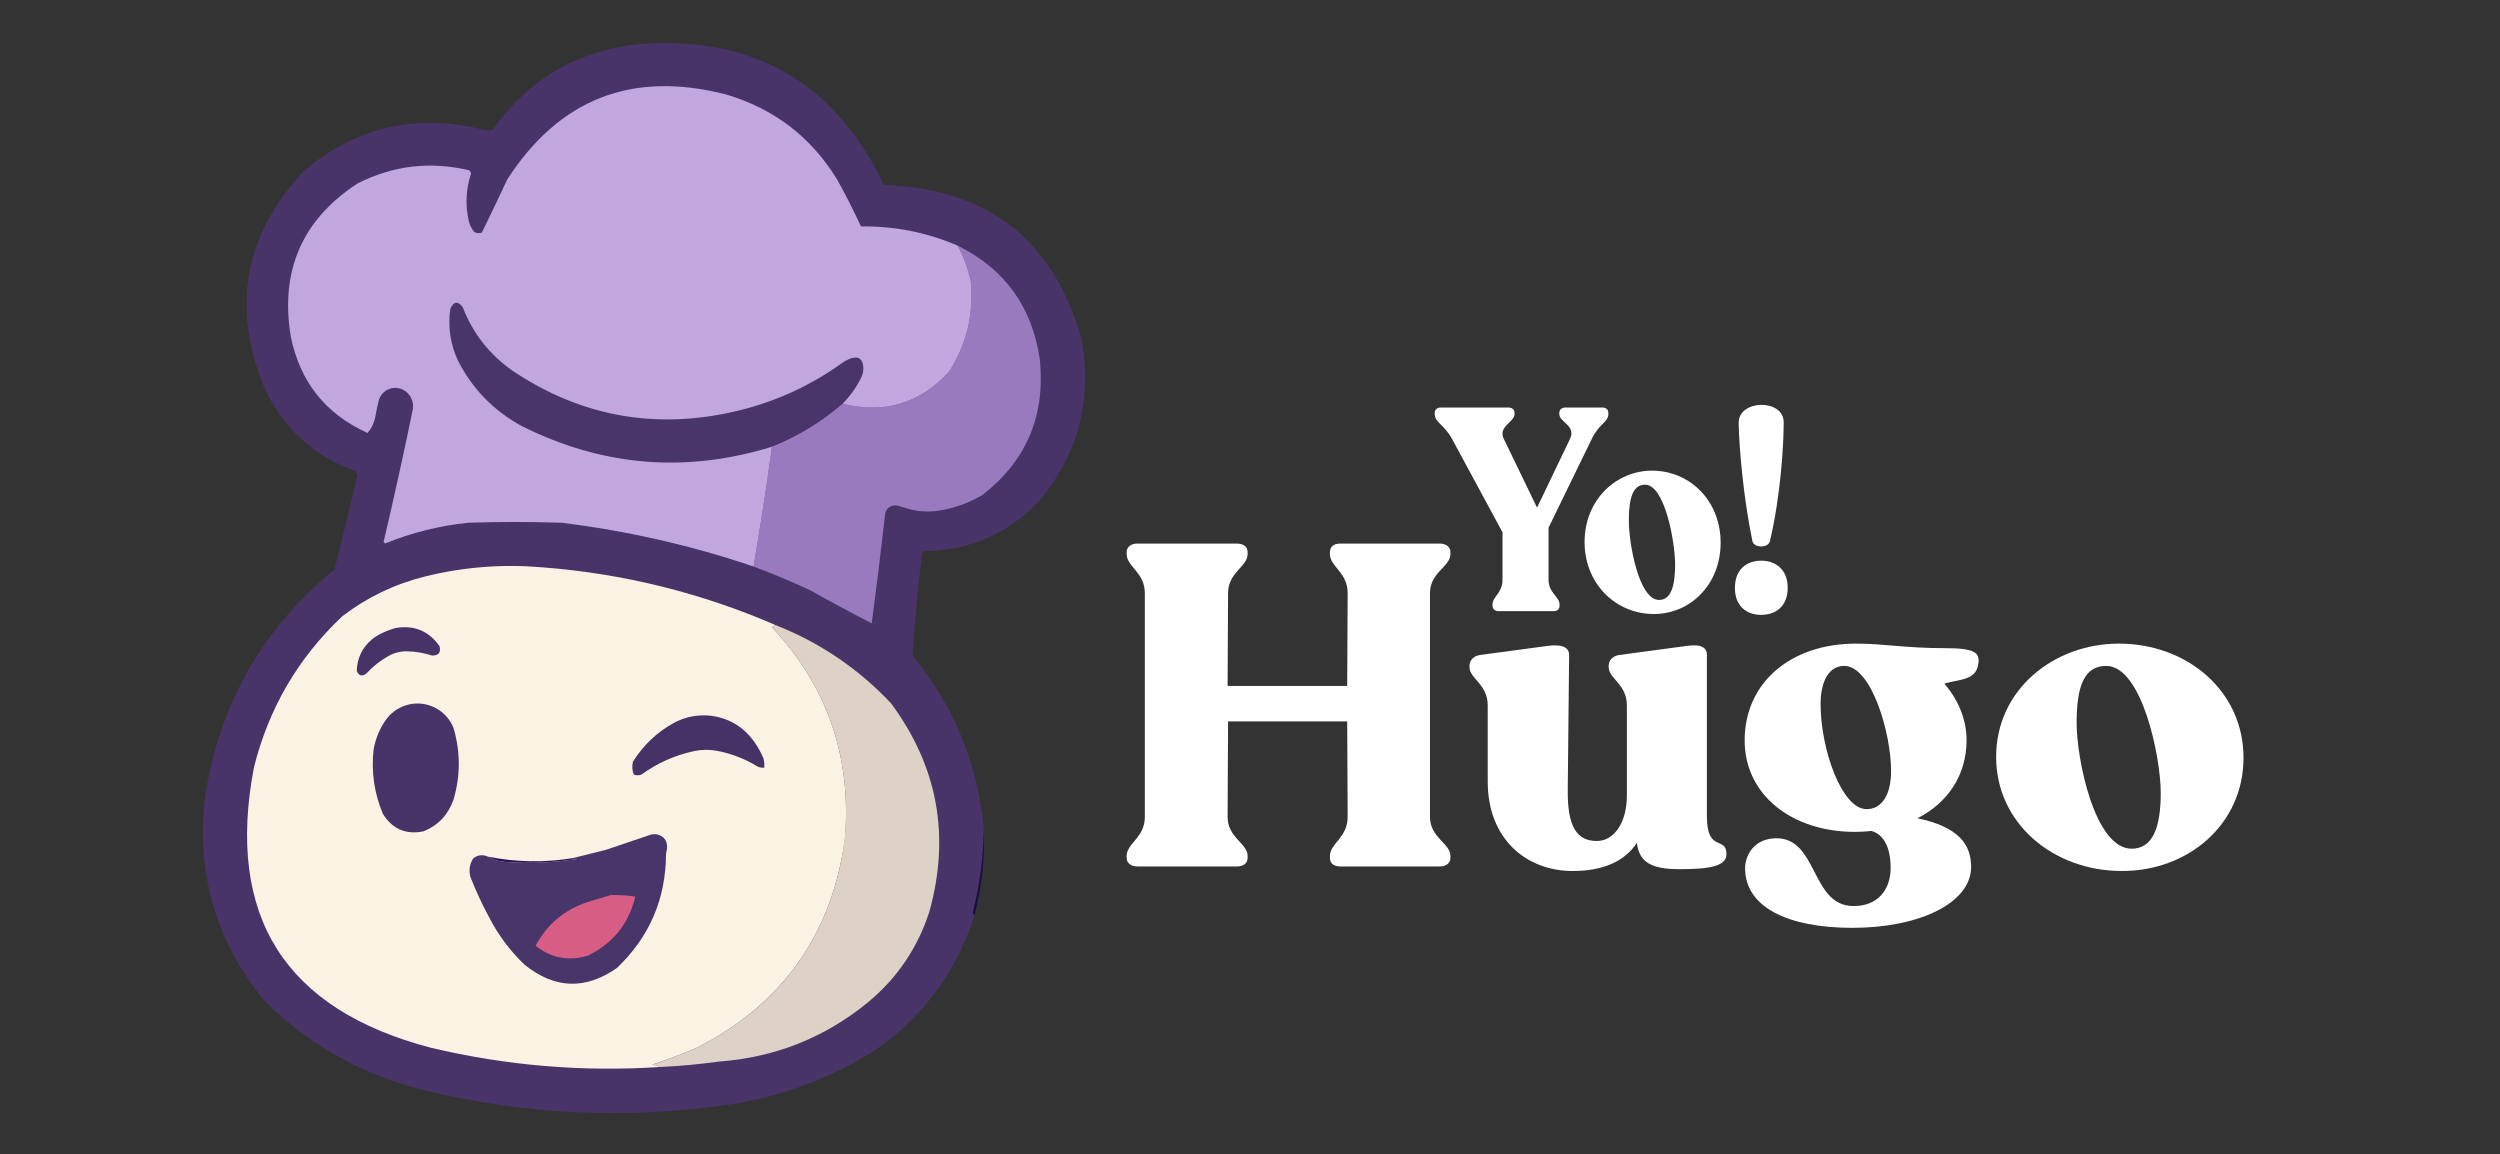
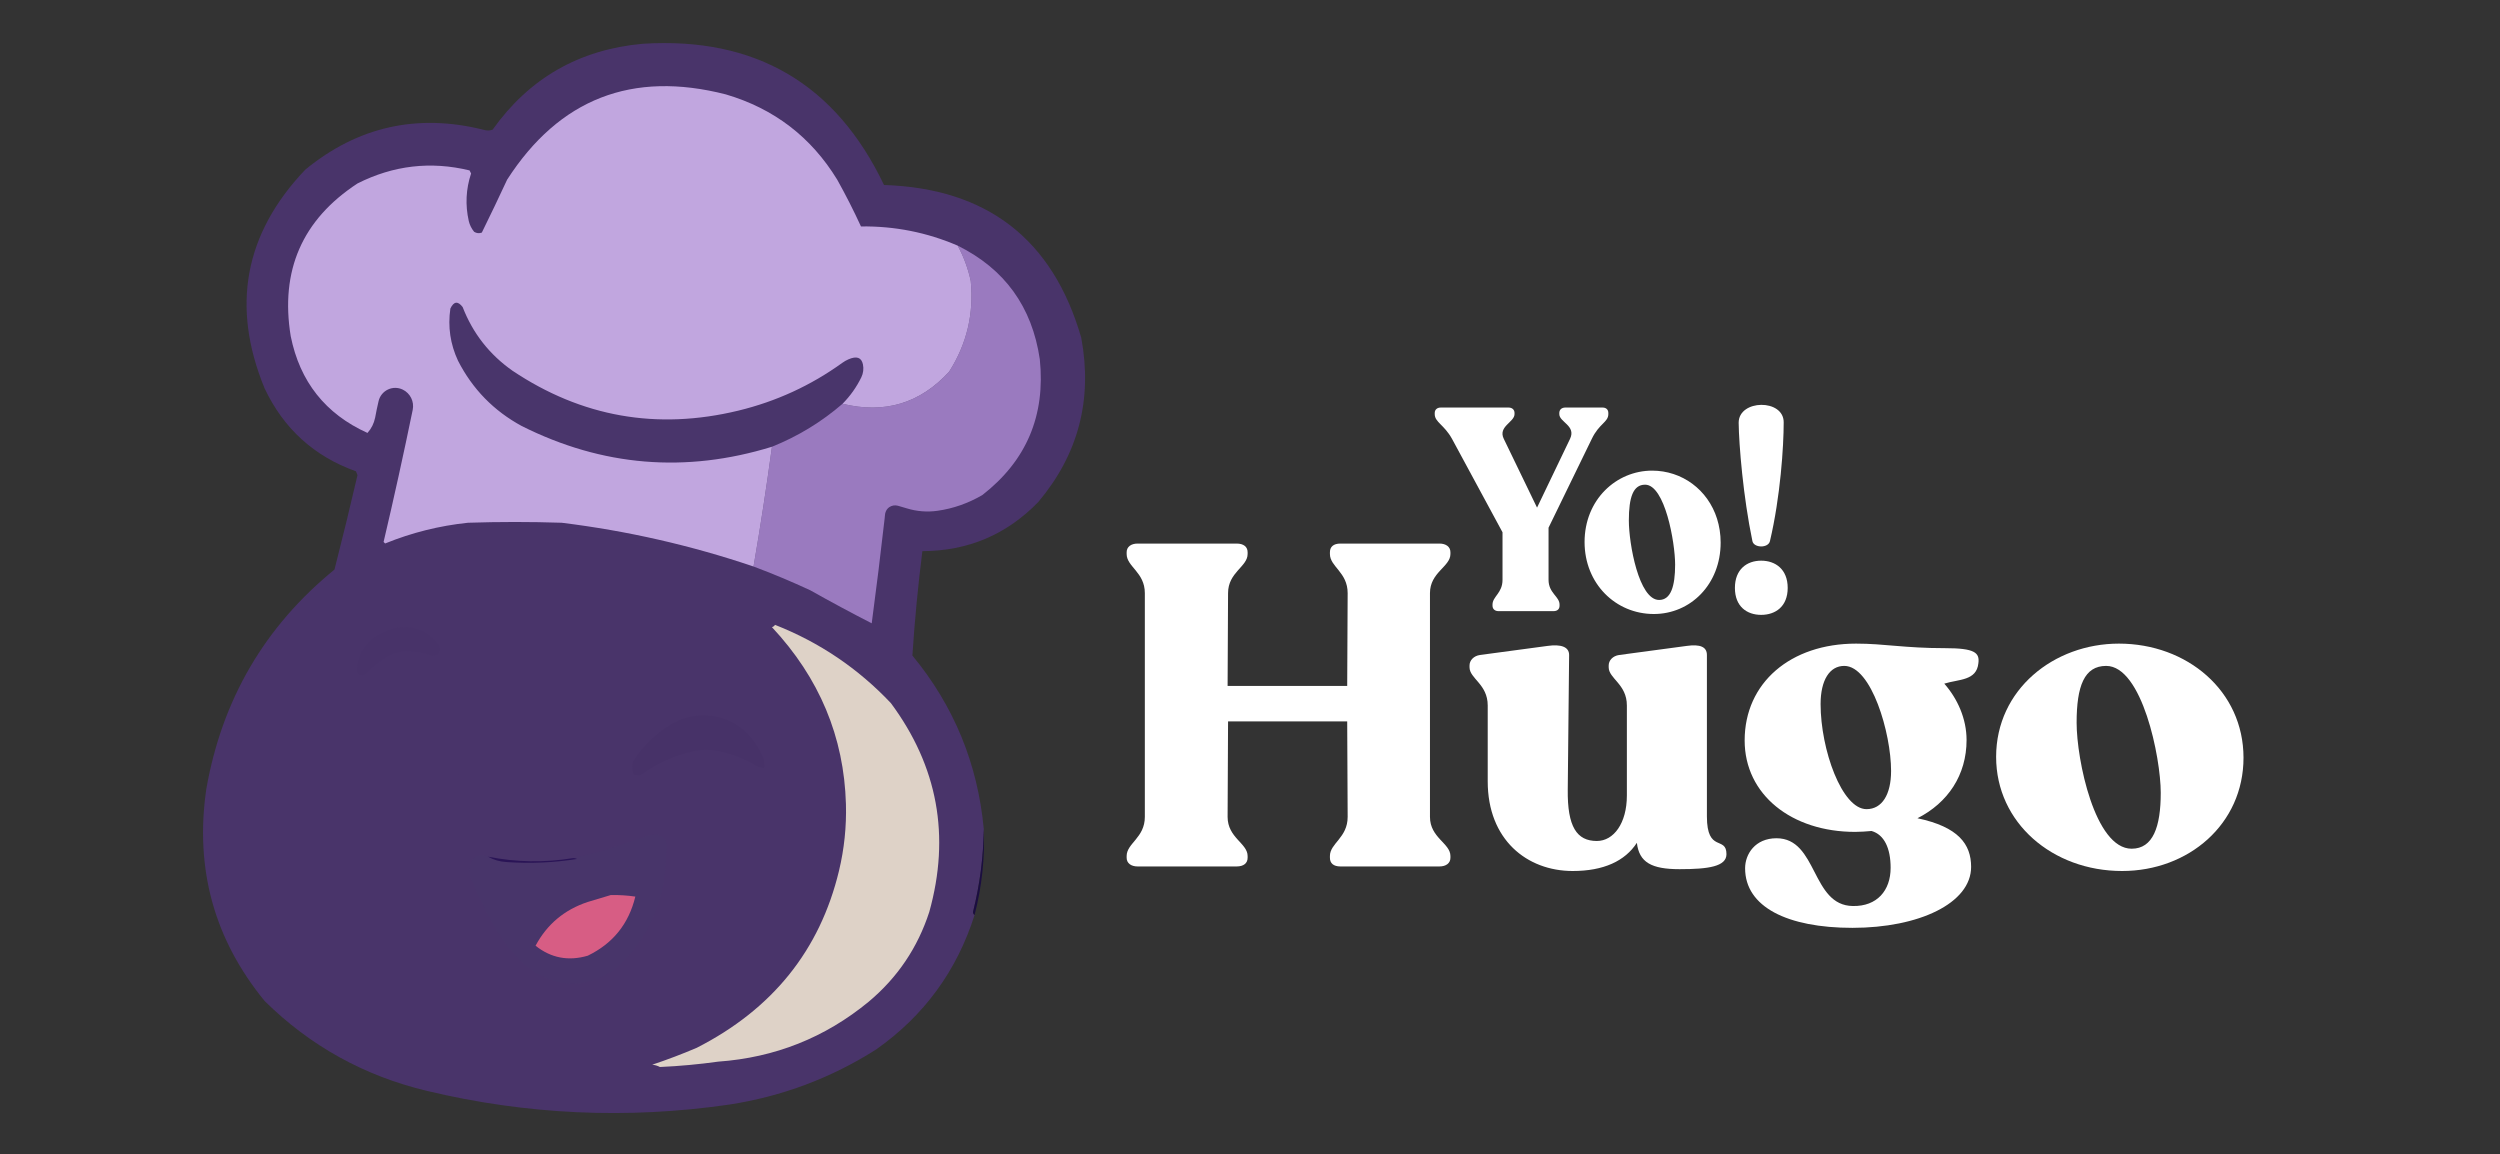
<svg xmlns="http://www.w3.org/2000/svg" width="100%" height="100%" viewBox="0 0 6081 2808" version="1.1" xml:space="preserve" style="fill-rule:evenodd;clip-rule:evenodd;stroke-linejoin:round;stroke-miterlimit:2;">
  <rect x="0" y="0" width="6081" height="2808" fill="#333333" stroke="none" />
  <g id="Logo" transform="matrix(2.69,0,0,0.96,-385.58,-274.329)">
    <g transform="matrix(1.388,0,0,3.89,0.925,-319.16)">
      <path d="M743.5,695.5C743.283,713.628 740.95,731.628 736.5,749.5C736.543,750.416 736.876,751.083 737.5,751.5C725.945,787.879 704.611,817.045 673.5,839C644.083,857.697 612.083,869.697 577.5,875C511.243,884.597 445.577,881.597 380.5,866C339.759,856.22 304.592,836.72 275,807.5C242.119,767.333 229.452,721.333 237,669.5C247.192,611.229 275.025,563.563 320.5,526.5C325.737,506.054 330.737,485.554 335.5,465C335.167,464.167 334.833,463.333 334.5,462.5C307.221,452.722 287.388,434.722 275,408.5C253.011,355.12 261.844,307.62 301.5,266C335.71,237.956 374.377,229.289 417.5,240C419.5,240.667 421.5,240.667 423.5,240C447.412,206.367 480.078,187.701 521.5,184C594.753,179.445 647.086,210.112 678.5,276C745.656,278.193 788.489,311.36 807,375.5C814.496,415.73 805.162,451.396 779,482.5C758.387,503.718 733.22,514.385 703.5,514.5C700.64,537.123 698.474,559.79 697,582.5C724.054,615.291 739.554,652.958 743.5,695.5Z" style="fill:rgb(73,52,106);" />
    </g>
    <g transform="matrix(1.388,0,0,3.89,0.925,-319.16)">
      <path d="M651.5,418.5C637.732,430.385 622.398,439.718 605.5,446.5C549.316,463.811 494.982,459.311 442.5,433C424.28,423.114 410.447,408.947 401,390.5C395.952,379.701 394.286,368.368 396,356.5C398.222,351.772 400.889,351.439 404,355.5C410.645,372.627 421.478,386.461 436.5,397C481.557,427.108 530.557,435.775 583.5,423C608.705,416.895 631.705,406.228 652.5,391C661.606,385.806 665.773,388.306 665,398.5C661.74,406.026 657.24,412.692 651.5,418.5Z" style="fill:rgb(73,53,107);" />
    </g>
    <g transform="matrix(1.388,0,0,3.89,0.925,-319.16)">
      <path d="M726.5,315.5C757.135,330.673 774.968,355.339 780,389.5C783.797,426.158 771.297,455.658 742.5,478C733.273,483.361 723.557,486.764 713.353,488.209C706.634,489.168 699.786,488.622 693.303,486.61C691.395,486.007 689.477,485.446 687.553,484.919C685.633,484.393 683.579,484.734 681.932,485.852C680.074,487.133 679.097,489.253 679.006,492.22C679,492.408 678.987,492.595 678.966,492.782C676.377,515.722 673.553,538.628 670.5,561.5C657.073,554.618 643.739,547.451 630.5,540C618.269,534.32 605.936,529.154 593.5,524.5C598.009,498.382 602.009,472.382 605.5,446.5C622.398,439.718 637.732,430.385 651.5,418.5C678.948,425.238 702.115,418.238 721,397.5C732.437,379.505 737.104,359.839 735,338.5C733.232,330.324 730.399,322.658 726.5,315.5Z" style="fill:rgb(154,122,191);" />
    </g>
    <g transform="matrix(1.388,0,0,3.89,0.925,-319.16)">
      <path d="M726.5,315.5C730.399,322.658 733.232,330.324 735,338.5C737.104,359.839 732.437,379.505 721,397.5C702.115,418.238 678.948,425.238 651.5,418.5C656.534,413.406 660.615,407.652 663.741,401.237C665.006,398.632 665.369,395.681 664.774,392.847C663.831,388.305 660.661,387.22 655.273,389.588C653.892,390.194 652.579,390.945 651.357,391.829C630.864,406.616 608.245,417.007 583.5,423C530.557,435.775 481.557,427.108 436.5,397C421.478,386.461 410.645,372.627 404,355.5C400.889,351.439 398.222,351.772 396,356.5C394.286,368.368 395.952,379.701 401,390.5C410.447,408.947 424.28,423.114 442.5,433C494.982,459.311 549.316,463.811 605.5,446.5C602.009,472.382 598.009,498.382 593.5,524.5C552.836,510.751 511.169,501.251 468.5,496C448.167,495.333 427.833,495.333 407.5,496C388.838,497.945 370.838,502.445 353.5,509.5C353.167,509.167 352.833,508.833 352.5,508.5C359.23,479.932 365.554,451.25 371.472,422.452C372.573,417.079 369.886,411.644 364.949,409.255L364.945,409.262C361.901,407.79 358.354,407.78 355.301,409.233C352.248,410.687 350.02,413.448 349.244,416.739C348.404,420.296 347.655,423.883 347,427.5C346.219,431.34 344.552,434.673 342,437.5C314.632,425.118 297.966,404.118 292,374.5C285.023,331.712 299.523,298.546 335.5,275C358.87,263.207 383.203,260.374 408.5,266.5C408.833,267.167 409.167,267.833 409.5,268.5C406.135,278.678 405.635,289.011 408,299.5C408.639,302.112 409.806,304.446 411.5,306.5C413.098,307.485 414.765,307.651 416.5,307C422.112,295.607 427.612,284.107 433,272.5C466.932,219.846 514.432,201.346 575.5,217C606.847,226.242 631.013,244.742 648,272.5C653.581,282.495 658.747,292.662 663.5,303C685.454,302.711 706.454,306.878 726.5,315.5Z" style="fill:rgb(193,166,223);" />
    </g>
    <g transform="matrix(1.388,0,0,3.89,0.925,-319.16)">
-       <path d="M607.5,562.5C607.082,563.222 606.416,563.722 605.5,564C641.774,602.832 657.608,648.998 653,702.5C644.27,764.495 612.103,809.662 556.5,838C546.978,842.063 537.311,845.729 527.5,849C529.382,849.198 531.048,849.698 532.5,850.5C482.191,853.78 432.524,849.613 383.5,838C288.15,813.132 249.65,752.299 268,655.5C277.616,616.932 296.782,584.098 325.5,557C341.617,544.609 359.617,535.943 379.5,531C404.471,524.825 429.804,522.825 455.5,525C508.347,529.045 559.014,541.545 607.5,562.5Z" style="fill:rgb(250,243,227);" />
-     </g>
+       </g>
    <g transform="matrix(1.388,0,0,3.89,0.925,-319.16)">
      <path d="M359.486,564.788C360.199,564.579 360.926,564.427 361.663,564.332C373.245,562.855 382.357,566.911 389,576.5C389.923,580.581 388.256,582.581 384,582.5C378.627,580.741 373.165,579.824 367.613,579.747C363.549,579.677 359.536,580.671 355.974,582.631C350.577,585.582 345.752,589.369 341.5,594C338.593,596.361 336.426,595.861 335,592.5C335.318,584.109 338.571,577.303 344.759,572.08C346.224,570.847 347.816,569.773 349.507,568.877C352.767,567.156 356.093,565.791 359.486,564.788Z" style="fill:rgb(72,51,105);" />
    </g>
    <g transform="matrix(1.388,0,0,3.89,0.925,-319.16)">
      <path d="M541.415,626.478C551.233,621.104 562.827,619.994 573.486,623.409C585.269,627.195 594.108,635.893 600,649.5C600.495,651.473 600.662,653.473 600.5,655.5C599.127,655.657 597.793,655.49 596.5,655C588.114,649.816 579.176,646.335 569.686,644.557C564.791,643.635 559.761,643.69 554.887,644.718C542.435,647.357 530.972,652.449 520.5,660C518.833,660.667 517.167,660.667 515.5,660C514.39,657.263 514.223,654.429 515,651.5C521.883,640.714 530.688,632.373 541.415,626.478Z" style="fill:rgb(71,50,104);" />
    </g>
    <g transform="matrix(1.388,0,0,3.89,0.925,-319.16)">
      <path d="M607.5,562.5C636.493,573.907 661.659,590.907 683,613.5C713.5,654.634 721.833,699.968 708,749.5C700.44,772.787 687.273,792.287 668.5,808C640.119,831.358 607.452,844.358 570.5,847C557.882,848.762 545.216,849.928 532.5,850.5C531.048,849.698 529.382,849.198 527.5,849C537.311,845.729 546.978,842.063 556.5,838C605.843,812.853 636.729,774.453 649.16,722.8C652.587,708.543 654.114,693.896 653.702,679.238C652.476,635.5 636.408,597.088 605.5,564C606.416,563.722 607.082,563.222 607.5,562.5Z" style="fill:rgb(222,210,199);" />
    </g>
    <g transform="matrix(1.388,0,0,3.89,0.925,-319.16)">
      <path d="M354.447,623.786C359.919,616.526 368.873,612.77 377.886,613.953C386.9,615.137 394.581,621.076 397.993,629.502L398,629.5C402.666,645.169 402.666,660.836 398,676.5C394.537,686.294 388.037,693.128 378.5,697C366.975,699.32 358.141,695.486 352,685.5C346.358,672.068 344.358,658.068 346,643.5C347.458,635.923 350.274,629.351 354.447,623.786Z" style="fill:rgb(73,52,106);" />
    </g>
    <g transform="matrix(1.388,0,0,3.89,0.925,-319.16)">
      <path d="M420.5,713.5C424.11,715.574 428.11,716.741 432.5,717C447.932,718.095 463.265,717.429 478.5,715C477.552,714.517 476.552,714.351 475.5,714.5C482.696,712.701 490.029,710.868 497.5,709C507.041,705.756 516.551,702.534 526.027,699.335C528.471,698.505 531.154,698.768 533.389,700.057C536.988,702.155 538.028,705.964 536.5,711.5C536.405,740.972 525.739,765.806 504.5,786C484.07,800.328 464.07,799.661 444.5,784C434.84,774.839 427.007,764.339 421,752.5C416.453,744.073 412.453,735.406 409,726.5C407.925,722.142 408.592,718.142 411,714.5C414.038,712.307 417.204,711.973 420.5,713.5Z" style="fill:rgb(72,53,106);" />
    </g>
    <g transform="matrix(1.388,0,0,3.89,0.925,-319.16)">
      <path d="M420.5,713.5C438.755,717.14 457.088,717.473 475.5,714.5C476.552,714.351 477.552,714.517 478.5,715C463.265,717.429 447.932,718.095 432.5,717C428.11,716.741 424.11,715.574 420.5,713.5Z" style="fill:rgb(42,20,86);" />
    </g>
    <g transform="matrix(1.388,0,0,3.89,0.925,-319.16)">
      <path d="M743.5,695.5C744.268,714.484 742.268,733.151 737.5,751.5C736.876,751.083 736.543,750.416 736.5,749.5C740.95,731.628 743.283,713.628 743.5,695.5Z" style="fill:rgb(27,13,65);" />
    </g>
    <g transform="matrix(1.388,0,0,3.89,0.925,-319.16)">
      <path d="M500.5,738.5C505.87,738.392 511.203,738.725 516.5,739.5C512.217,757.246 501.884,770.079 485.5,778C472.887,781.688 461.553,779.521 451.5,771.5C458.972,757.539 470.305,748.039 485.5,743C490.604,741.424 495.604,739.924 500.5,738.5Z" style="fill:rgb(215,93,132);" />
    </g>
    <g transform="matrix(4.524,-0,0,14.531,-10661.3,-9892.92)">
      <path d="M2708.61,771.544L2701.16,771.544C2700.46,771.544 2699.96,771.894 2699.96,772.494L2699.96,772.694C2699.96,774.094 2703.36,774.694 2702.11,776.994L2695.51,788.994L2688.86,776.994C2687.66,774.844 2691.01,774.094 2691.01,772.694L2691.01,772.494C2691.01,771.894 2690.51,771.544 2689.81,771.544L2676.26,771.544C2675.56,771.544 2675.06,771.894 2675.06,772.494L2675.06,772.694C2675.06,774.094 2676.96,774.544 2678.51,776.994L2688.61,793.294L2688.61,801.594C2688.61,803.894 2686.61,804.494 2686.61,805.894L2686.61,806.094C2686.61,806.694 2687.11,807.044 2687.81,807.044L2698.81,807.044C2699.56,807.044 2700.01,806.694 2700.01,806.094L2700.01,805.894C2700.01,804.494 2697.81,803.894 2697.81,801.594L2697.81,792.494L2706.46,776.994C2707.91,774.344 2709.76,774.094 2709.76,772.694L2709.76,772.494C2709.76,771.894 2709.31,771.544 2708.61,771.544Z" style="fill:white;fill-rule:nonzero;" />
      <path d="M2718.86,807.544C2726.16,807.544 2732.21,802.394 2732.21,795.094C2732.21,793.611 2731.95,792.216 2731.49,790.933C2729.65,785.858 2724.49,782.544 2718.51,782.544C2711.36,782.544 2705.01,787.594 2705.01,794.994C2705.01,802.244 2711.21,807.544 2718.86,807.544ZM2719.91,805.094C2715.86,805.094 2713.86,795.294 2713.86,791.244C2713.86,787.194 2714.71,784.994 2717.11,784.994C2721.06,784.994 2723.11,795.044 2723.11,798.944C2723.11,802.694 2722.26,805.094 2719.91,805.094Z" style="fill:white;fill-rule:nonzero;" />
      <path d="M2738.56,794.844C2738.86,796.044 2741.71,796.094 2742.06,794.844C2744.16,787.094 2744.81,778.294 2744.81,774.144C2744.86,769.994 2735.81,770.094 2735.81,774.194C2735.86,778.044 2736.71,787.094 2738.56,794.844ZM2740.31,807.694C2743.16,807.694 2745.61,806.244 2745.61,802.994C2745.61,799.744 2743.16,798.244 2740.31,798.244C2737.46,798.244 2735.06,799.744 2735.06,802.994C2735.06,806.244 2737.46,807.694 2740.31,807.694Z" style="fill:white;fill-rule:nonzero;" />
    </g>
    <g transform="matrix(8.224,0,0,23.045,-20856.1,-16117.2)">
      <path d="M2678.51,807.044L2689.41,807.044C2690.16,807.044 2690.61,806.694 2690.61,806.094L2690.61,805.894C2690.61,804.494 2688.41,803.894 2688.41,801.594L2688.46,791.094L2701.56,791.094L2701.61,801.594C2701.61,803.894 2699.66,804.494 2699.66,805.894L2699.66,806.094C2699.66,806.694 2700.06,807.044 2700.81,807.044L2711.71,807.044C2712.41,807.044 2712.91,806.694 2712.91,806.094L2712.91,805.894C2712.91,804.494 2710.66,803.894 2710.66,801.594L2710.66,776.994C2710.66,774.694 2712.91,774.094 2712.91,772.694L2712.91,772.494C2712.91,771.894 2712.41,771.544 2711.71,771.544L2700.81,771.544C2700.06,771.544 2699.66,771.894 2699.66,772.494L2699.66,772.694C2699.66,774.094 2701.61,774.694 2701.61,776.994L2701.56,787.194L2688.41,787.194L2688.46,776.994C2688.46,774.694 2690.61,774.094 2690.61,772.694L2690.61,772.494C2690.61,771.894 2690.16,771.544 2689.41,771.544L2678.51,771.544C2677.81,771.544 2677.31,771.894 2677.31,772.494L2677.31,772.694C2677.31,774.094 2679.31,774.694 2679.31,776.994L2679.31,801.594C2679.31,803.894 2677.31,804.494 2677.31,805.894L2677.31,806.094C2677.31,806.694 2677.81,807.044 2678.51,807.044Z" style="fill:white;fill-rule:nonzero;" />
      <path d="M2741.11,801.544L2741.11,783.794C2741.11,782.894 2740.36,782.594 2738.91,782.794L2731.46,783.794C2730.76,783.894 2730.31,784.394 2730.31,784.944L2730.31,785.144C2730.31,786.394 2732.31,786.994 2732.31,789.344L2732.31,799.244C2732.31,802.294 2730.86,804.244 2729.01,804.244C2726.81,804.244 2725.76,802.694 2725.81,798.594L2725.96,783.794C2725.96,782.894 2725.06,782.594 2723.61,782.794L2716.16,783.794C2715.46,783.894 2715.01,784.394 2715.01,784.944L2715.01,785.144C2715.01,786.394 2717.01,786.994 2717.01,789.344L2717.01,797.694C2717.01,804.094 2721.31,807.544 2726.36,807.544C2729.76,807.544 2732.11,806.444 2733.41,804.444C2733.66,806.594 2735.01,807.344 2738.11,807.344C2741.31,807.344 2743.26,807.044 2743.26,805.694C2743.26,803.644 2741.11,805.594 2741.11,801.544Z" style="fill:white;fill-rule:nonzero;" />
      <path d="M2767.31,783.044C2762.81,783.044 2760.66,782.544 2757.51,782.544C2750.31,782.544 2745.26,786.844 2745.26,793.194C2745.26,799.144 2750.41,803.244 2757.41,803.244C2758.01,803.244 2758.66,803.194 2759.21,803.144C2760.61,803.544 2761.31,805.044 2761.31,807.194C2761.31,809.694 2759.81,811.444 2757.16,811.394C2752.56,811.344 2753.31,803.944 2748.76,803.944C2746.41,803.944 2745.31,805.694 2745.31,807.244C2745.31,811.494 2749.96,813.794 2757.11,813.794C2764.41,813.794 2770.16,811.094 2770.16,807.094C2770.16,804.594 2768.76,802.694 2764.26,801.744C2767.61,800.044 2769.66,796.994 2769.66,793.144C2769.66,790.794 2768.66,788.594 2767.21,786.944C2768.81,786.444 2770.76,786.644 2770.96,784.694C2771.11,783.544 2770.56,783.044 2767.31,783.044ZM2753.61,789.194C2753.61,786.544 2754.61,784.994 2756.21,784.994C2759.21,784.994 2761.36,792.394 2761.36,796.544C2761.36,799.144 2760.36,800.744 2758.66,800.744C2755.96,800.744 2753.61,794.194 2753.61,789.194Z" style="fill:white;fill-rule:nonzero;" />
      <path d="M2786.76,807.544C2794.06,807.544 2800.11,802.394 2800.11,795.094C2800.11,787.744 2793.91,782.544 2786.41,782.544C2779.26,782.544 2772.91,787.594 2772.91,794.994C2772.91,802.244 2779.11,807.544 2786.76,807.544ZM2787.81,805.094C2783.76,805.094 2781.76,795.294 2781.76,791.244C2781.76,787.194 2782.61,784.994 2785.01,784.994C2788.96,784.994 2791.01,795.044 2791.01,798.944C2791.01,802.694 2790.16,805.094 2787.81,805.094Z" style="fill:white;fill-rule:nonzero;" />
    </g>
  </g>
</svg>